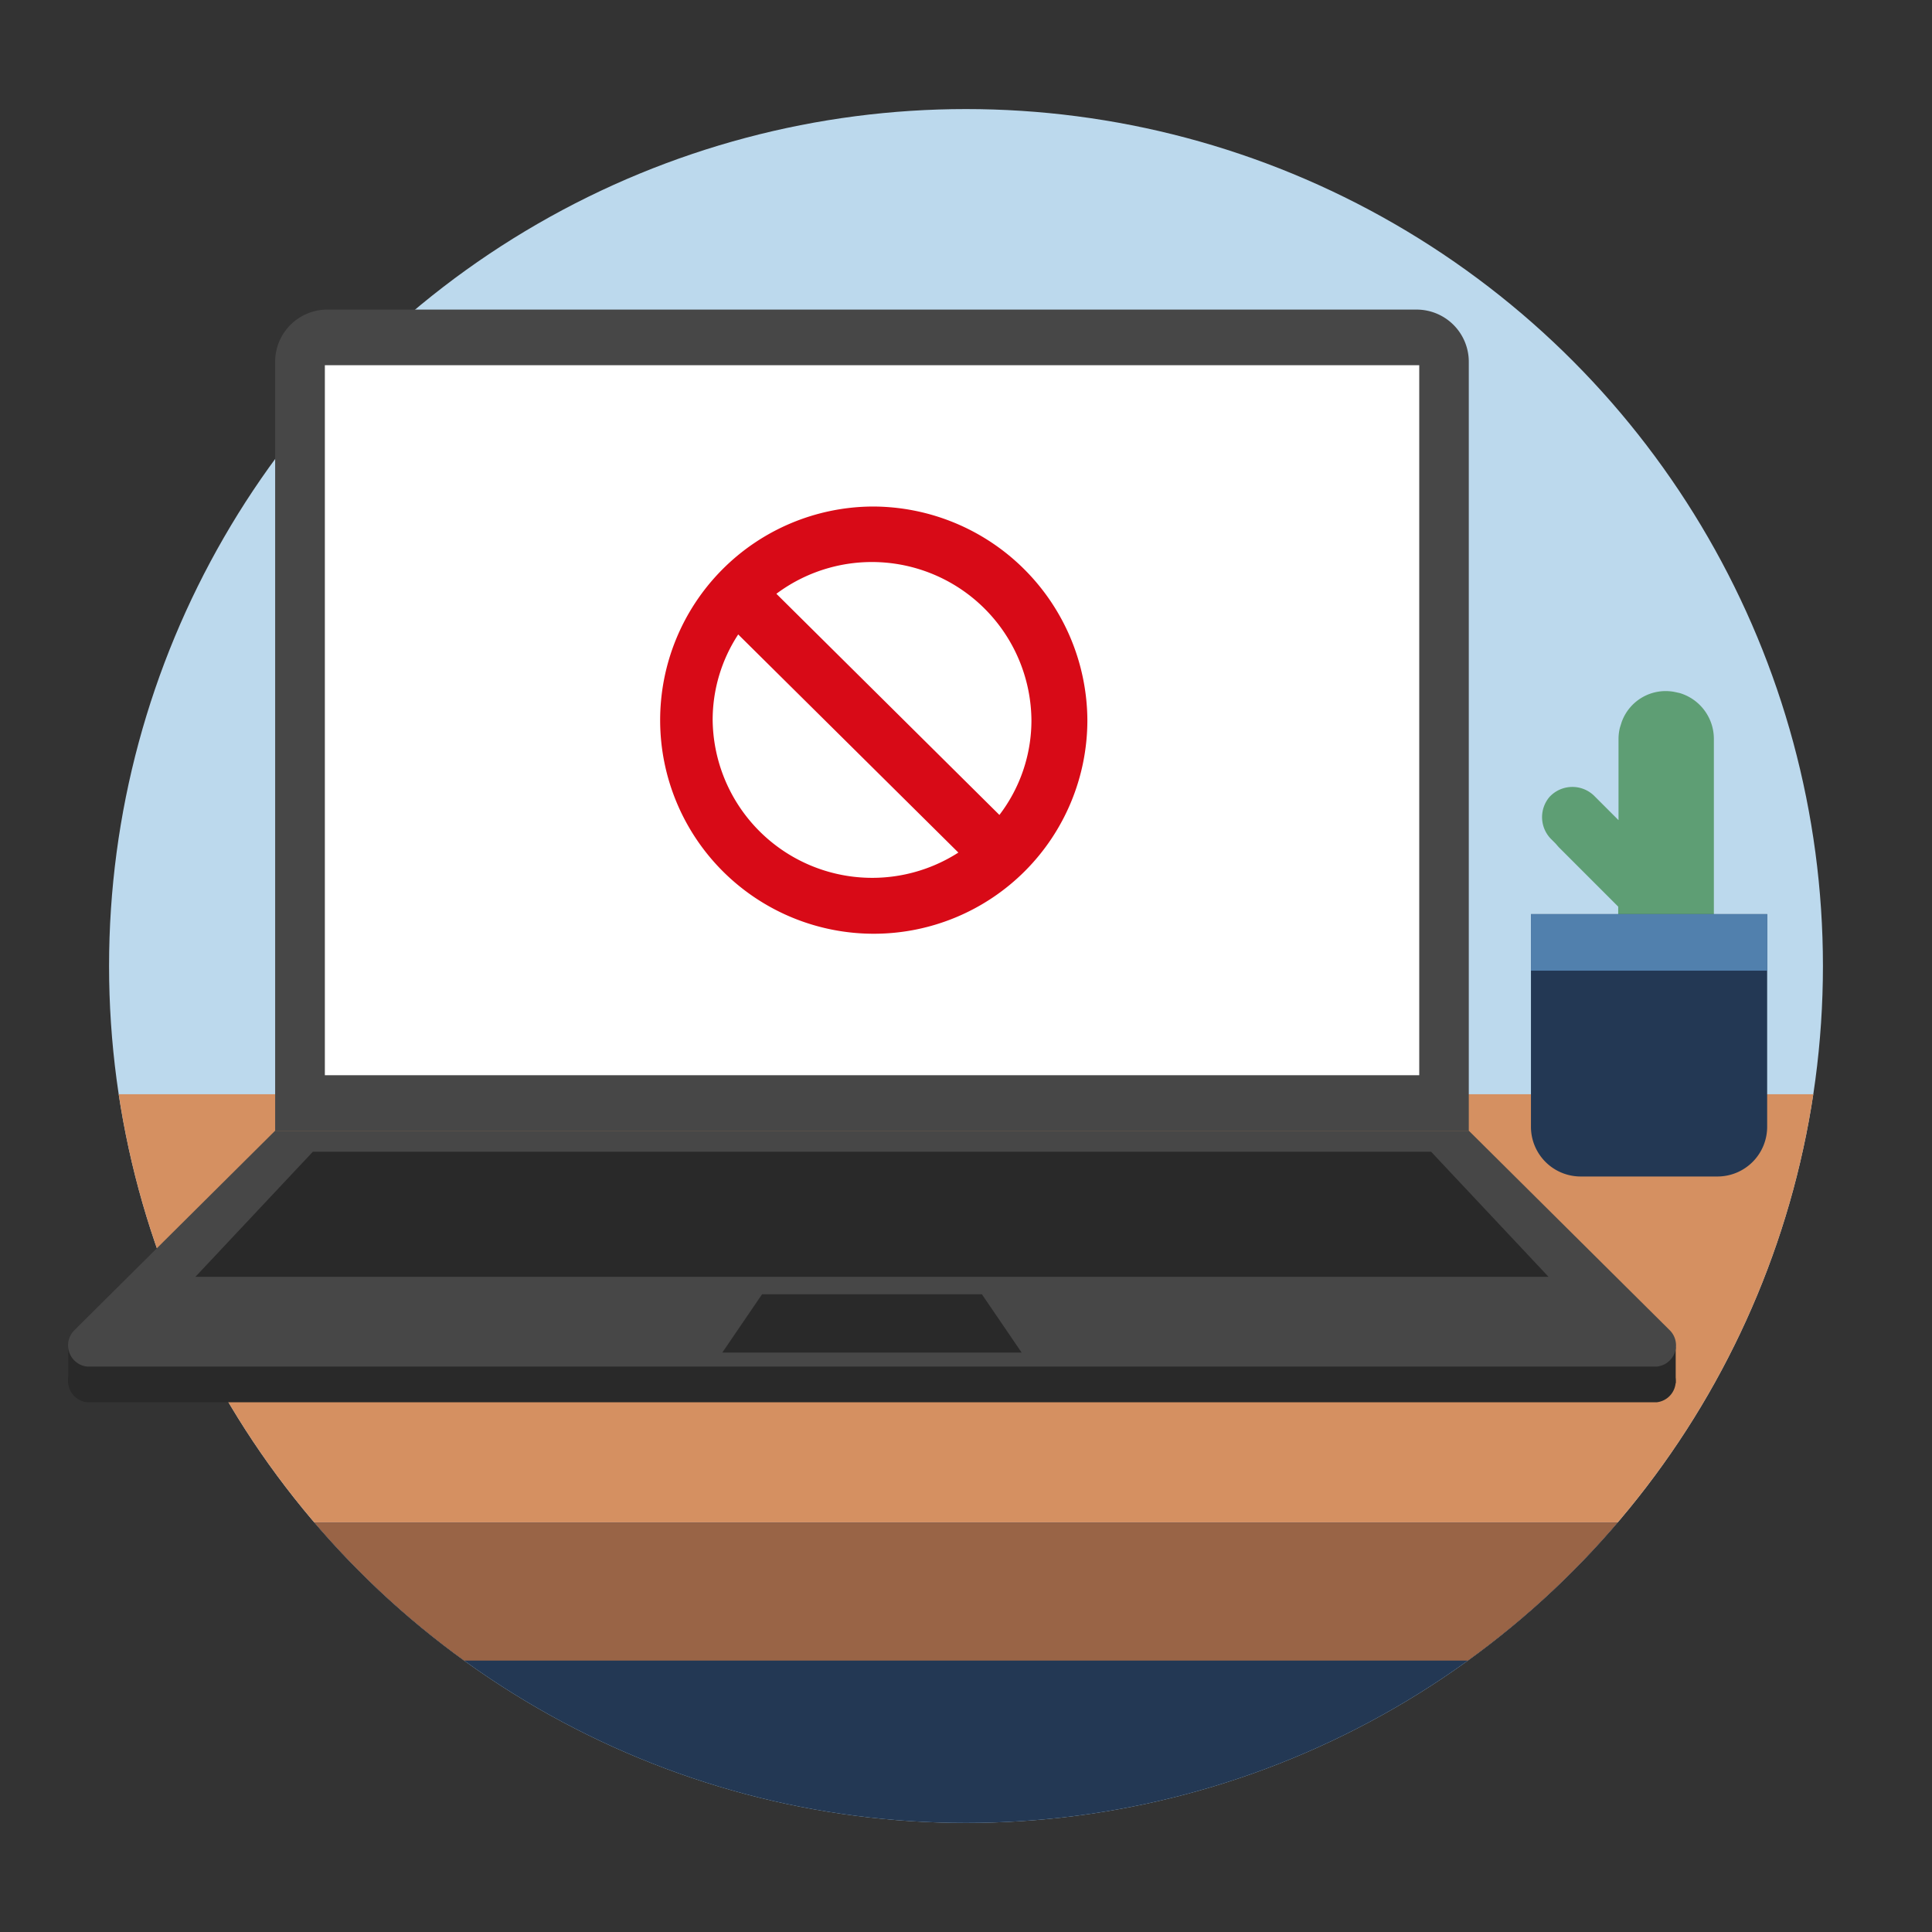
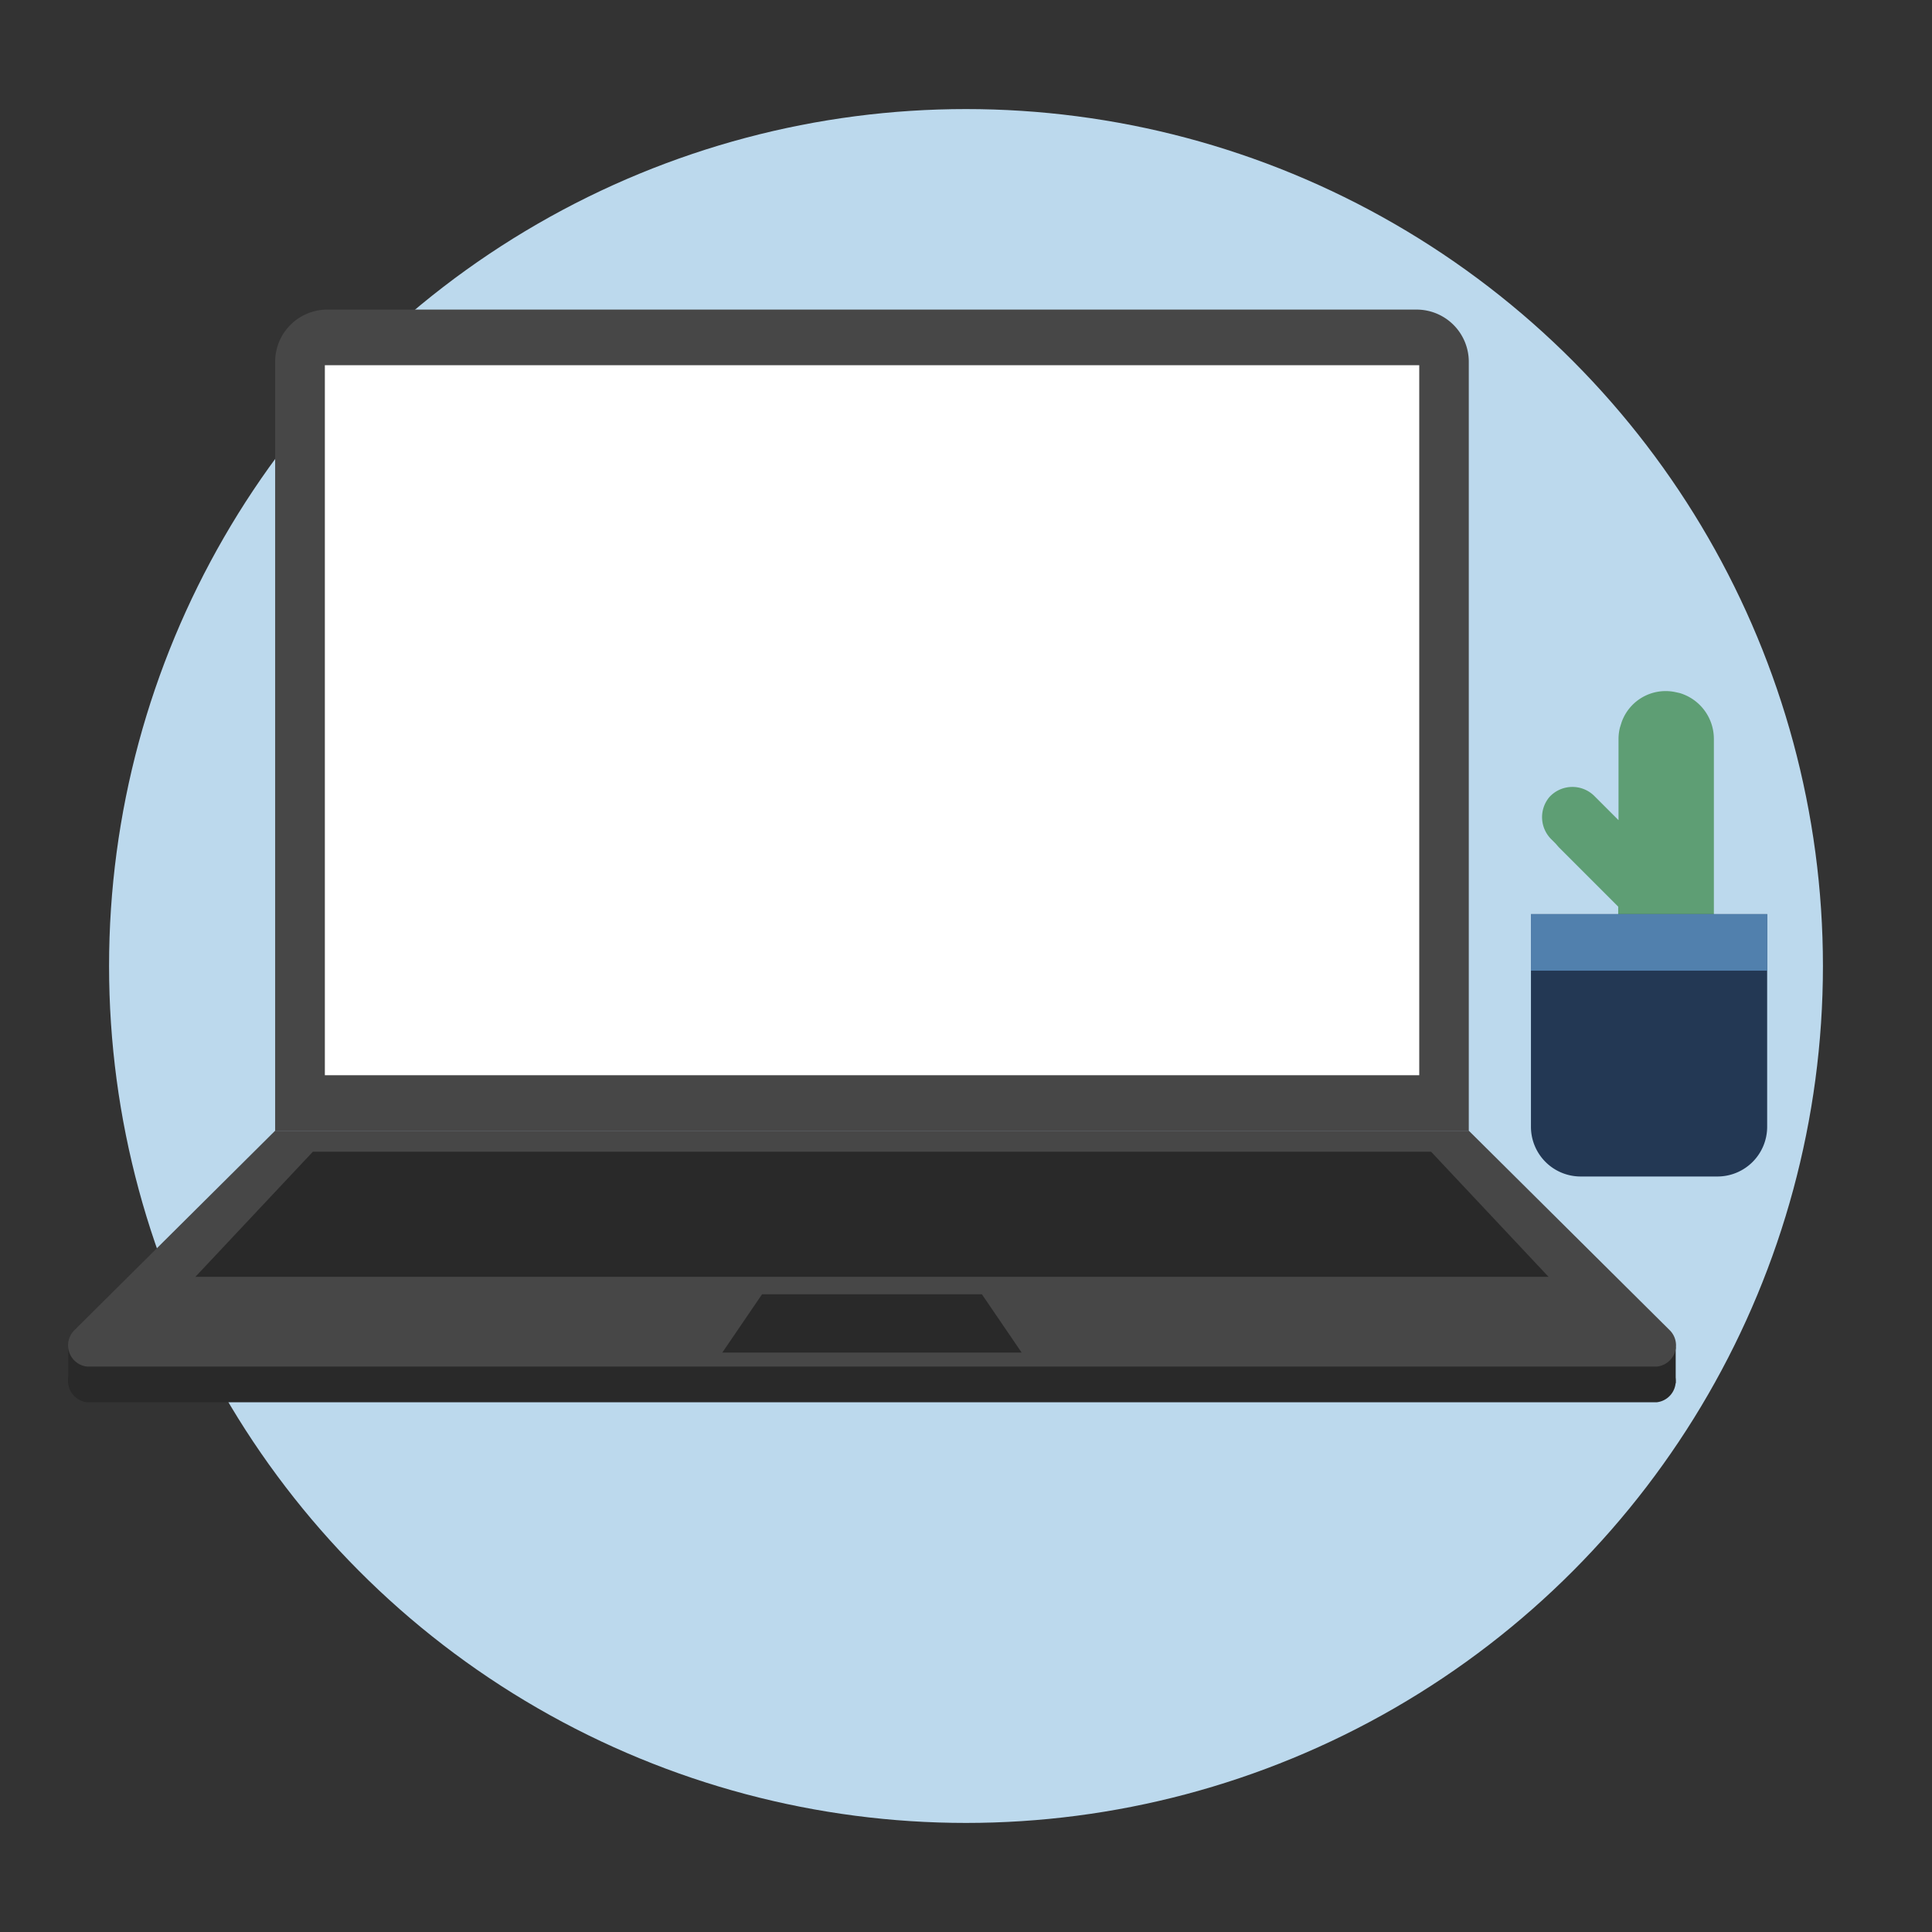
<svg xmlns="http://www.w3.org/2000/svg" id="design" viewBox="0 0 124 124">
  <rect x="0" y="0" width="124" height="124" fill="#333333" stroke="none" />
  <defs>
    <style>.cls-1{fill:none;}.cls-2{clip-path:url(#clip-path);}.cls-3{fill:#bcd9ed;}.cls-4{clip-path:url(#clip-path-2);}.cls-5{fill:#d59061;}.cls-6{fill:#233854;}.cls-7{fill:#996446;}.cls-8{fill:#292929;}.cls-9{fill:#474747;}.cls-10{fill:#fff;}.cls-11{fill:#d80a17;}.cls-12{fill:#5e9e74;}.cls-13{fill:#5180ad;}</style>
    <clipPath id="clip-path">
      <path d="M0 0h124v124H0z" class="cls-1" />
    </clipPath>
    <clipPath id="clip-path-2">
-       <circle cx="62" cy="62" r="55" class="cls-1" />
-     </clipPath>
+       </clipPath>
  </defs>
  <g class="cls-2">
    <circle cx="62" cy="62" r="55" class="cls-3" />
    <g class="cls-4">
      <path d="M2.04 70.23h118.95v27.48H2.04z" class="cls-5" />
      <path d="M2.04 97.72h118.95v23.14H2.04z" class="cls-6" />
      <path d="M2.04 97.72h118.95v8.86H2.04z" class="cls-7" />
    </g>
    <path d="M106.34 90H5.59a1.37 1.37 0 0 1-.8-2.35l12.87-12.77h76.61l12.87 12.78a1.37 1.37 0 0 1-.8 2.34z" class="cls-8" />
    <path d="M4.38 86.46v2.32h3.41l-3.41-2.32zM107.55 86.46v2.32h-3.41l3.41-2.32z" class="cls-8" />
    <path d="M21 19.87h69.92a3.35 3.35 0 0 1 3.35 3.35v49.35H17.66V23.22A3.35 3.35 0 0 1 21 19.87z" class="cls-9" />
    <path d="M91.09 23.44v45.57H20.85V23.44z" class="cls-10" />
-     <path d="M56 32.51a13.71 13.71 0 1 0 13.79 13.71A13.79 13.79 0 0 0 56 32.51zM45.74 46.22a10 10 0 0 1 1.64-5.5l14.13 14a10.24 10.24 0 0 1-15.77-8.52zm18.41 6.09l-14.32-14.2a10.24 10.24 0 0 1 16.37 8.11 10 10 0 0 1-2.06 6.09z" class="cls-11" />
    <path d="M106.34 87.71H5.59a1.37 1.37 0 0 1-.8-2.35l12.87-12.79h76.61l12.87 12.78a1.37 1.37 0 0 1-.8 2.36z" class="cls-9" />
    <path d="M99.39 81.95H12.54l7.54-8.03h71.77l7.54 8.03zM48.91 83.07l-2.55 3.74h19.21l-2.55-3.74H48.91z" class="cls-8" />
    <path d="M99.84 54.14l-.25-.25a2 2 0 0 1-.14-2.74 2 2 0 0 1 2.85-.09l1.58 1.58v-5.21a3.07 3.07 0 0 1 .09-.73l.11-.35a3 3 0 0 1 3.4-1.94l.32.07a3.07 3.07 0 0 1 2.2 2.95v14.81h-6.14v-4.05l-3.82-3.82z" class="cls-12" />
    <path d="M98.26 58.67v13.65a3.19 3.19 0 0 0 3.19 3.19h8.78a3.19 3.19 0 0 0 3.19-3.19V58.67z" class="cls-6" />
    <path d="M98.26 58.67h15.17v3.63H98.26z" class="cls-13" />
  </g>
</svg>